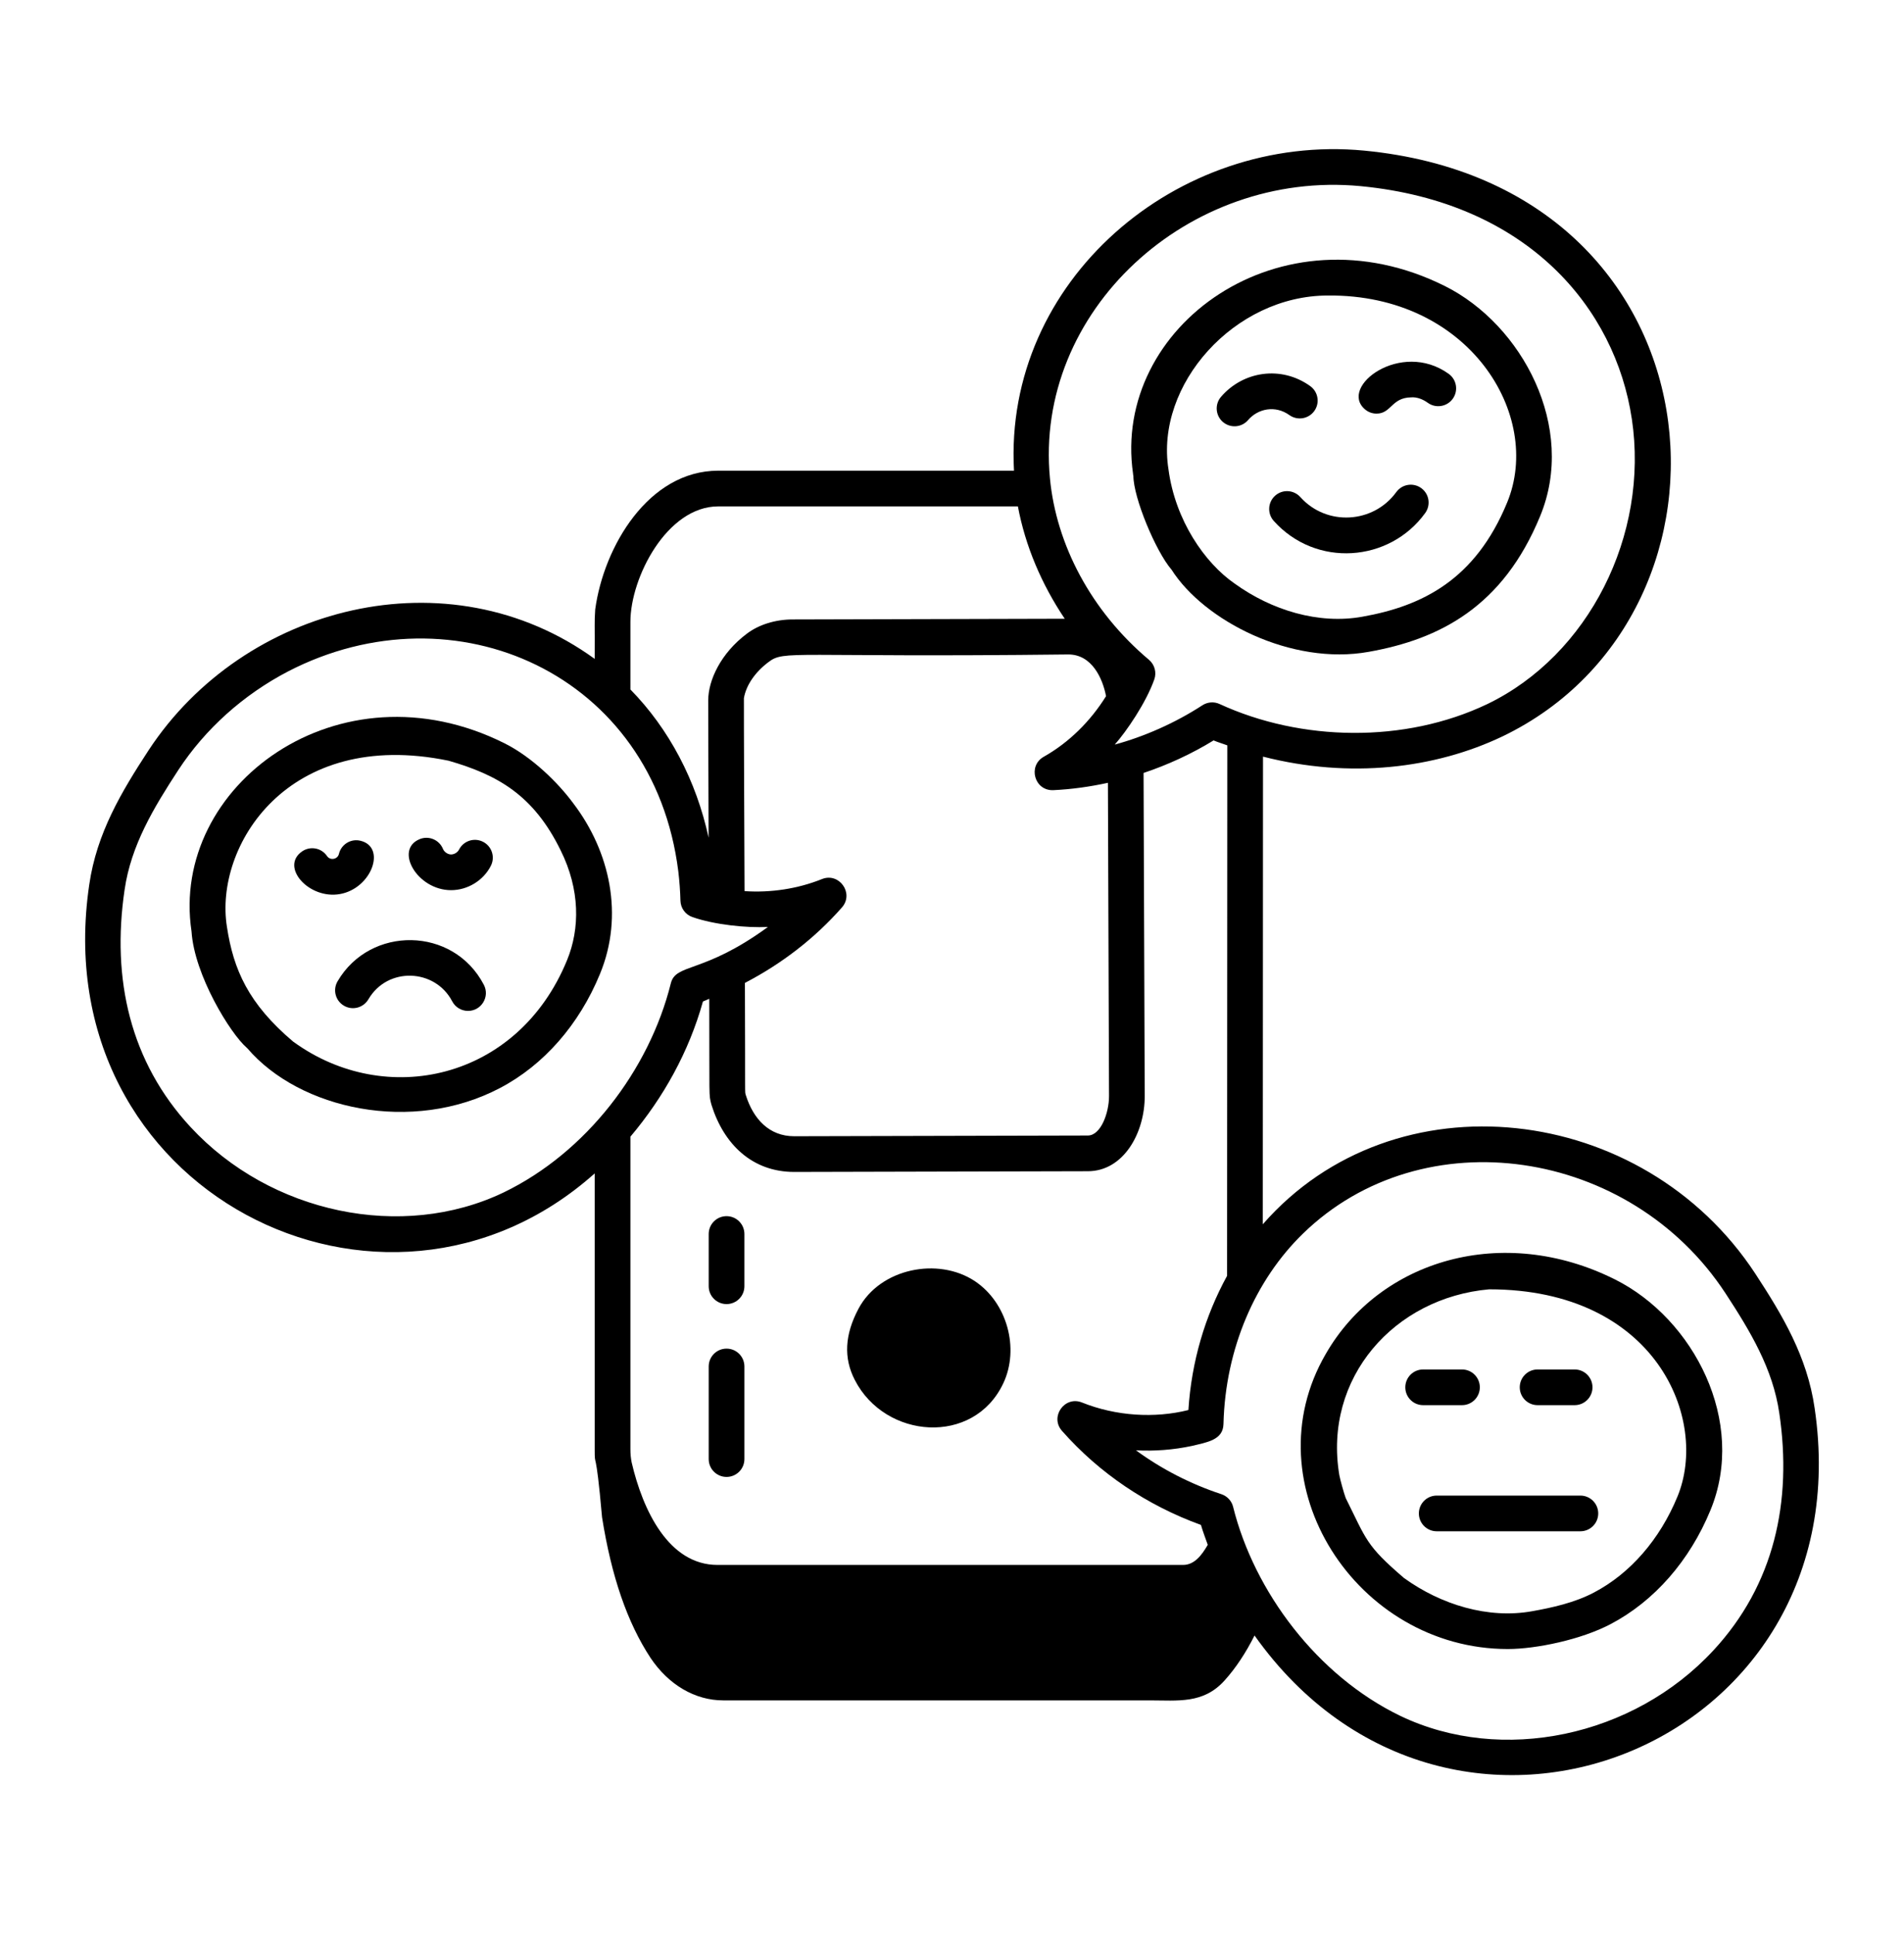
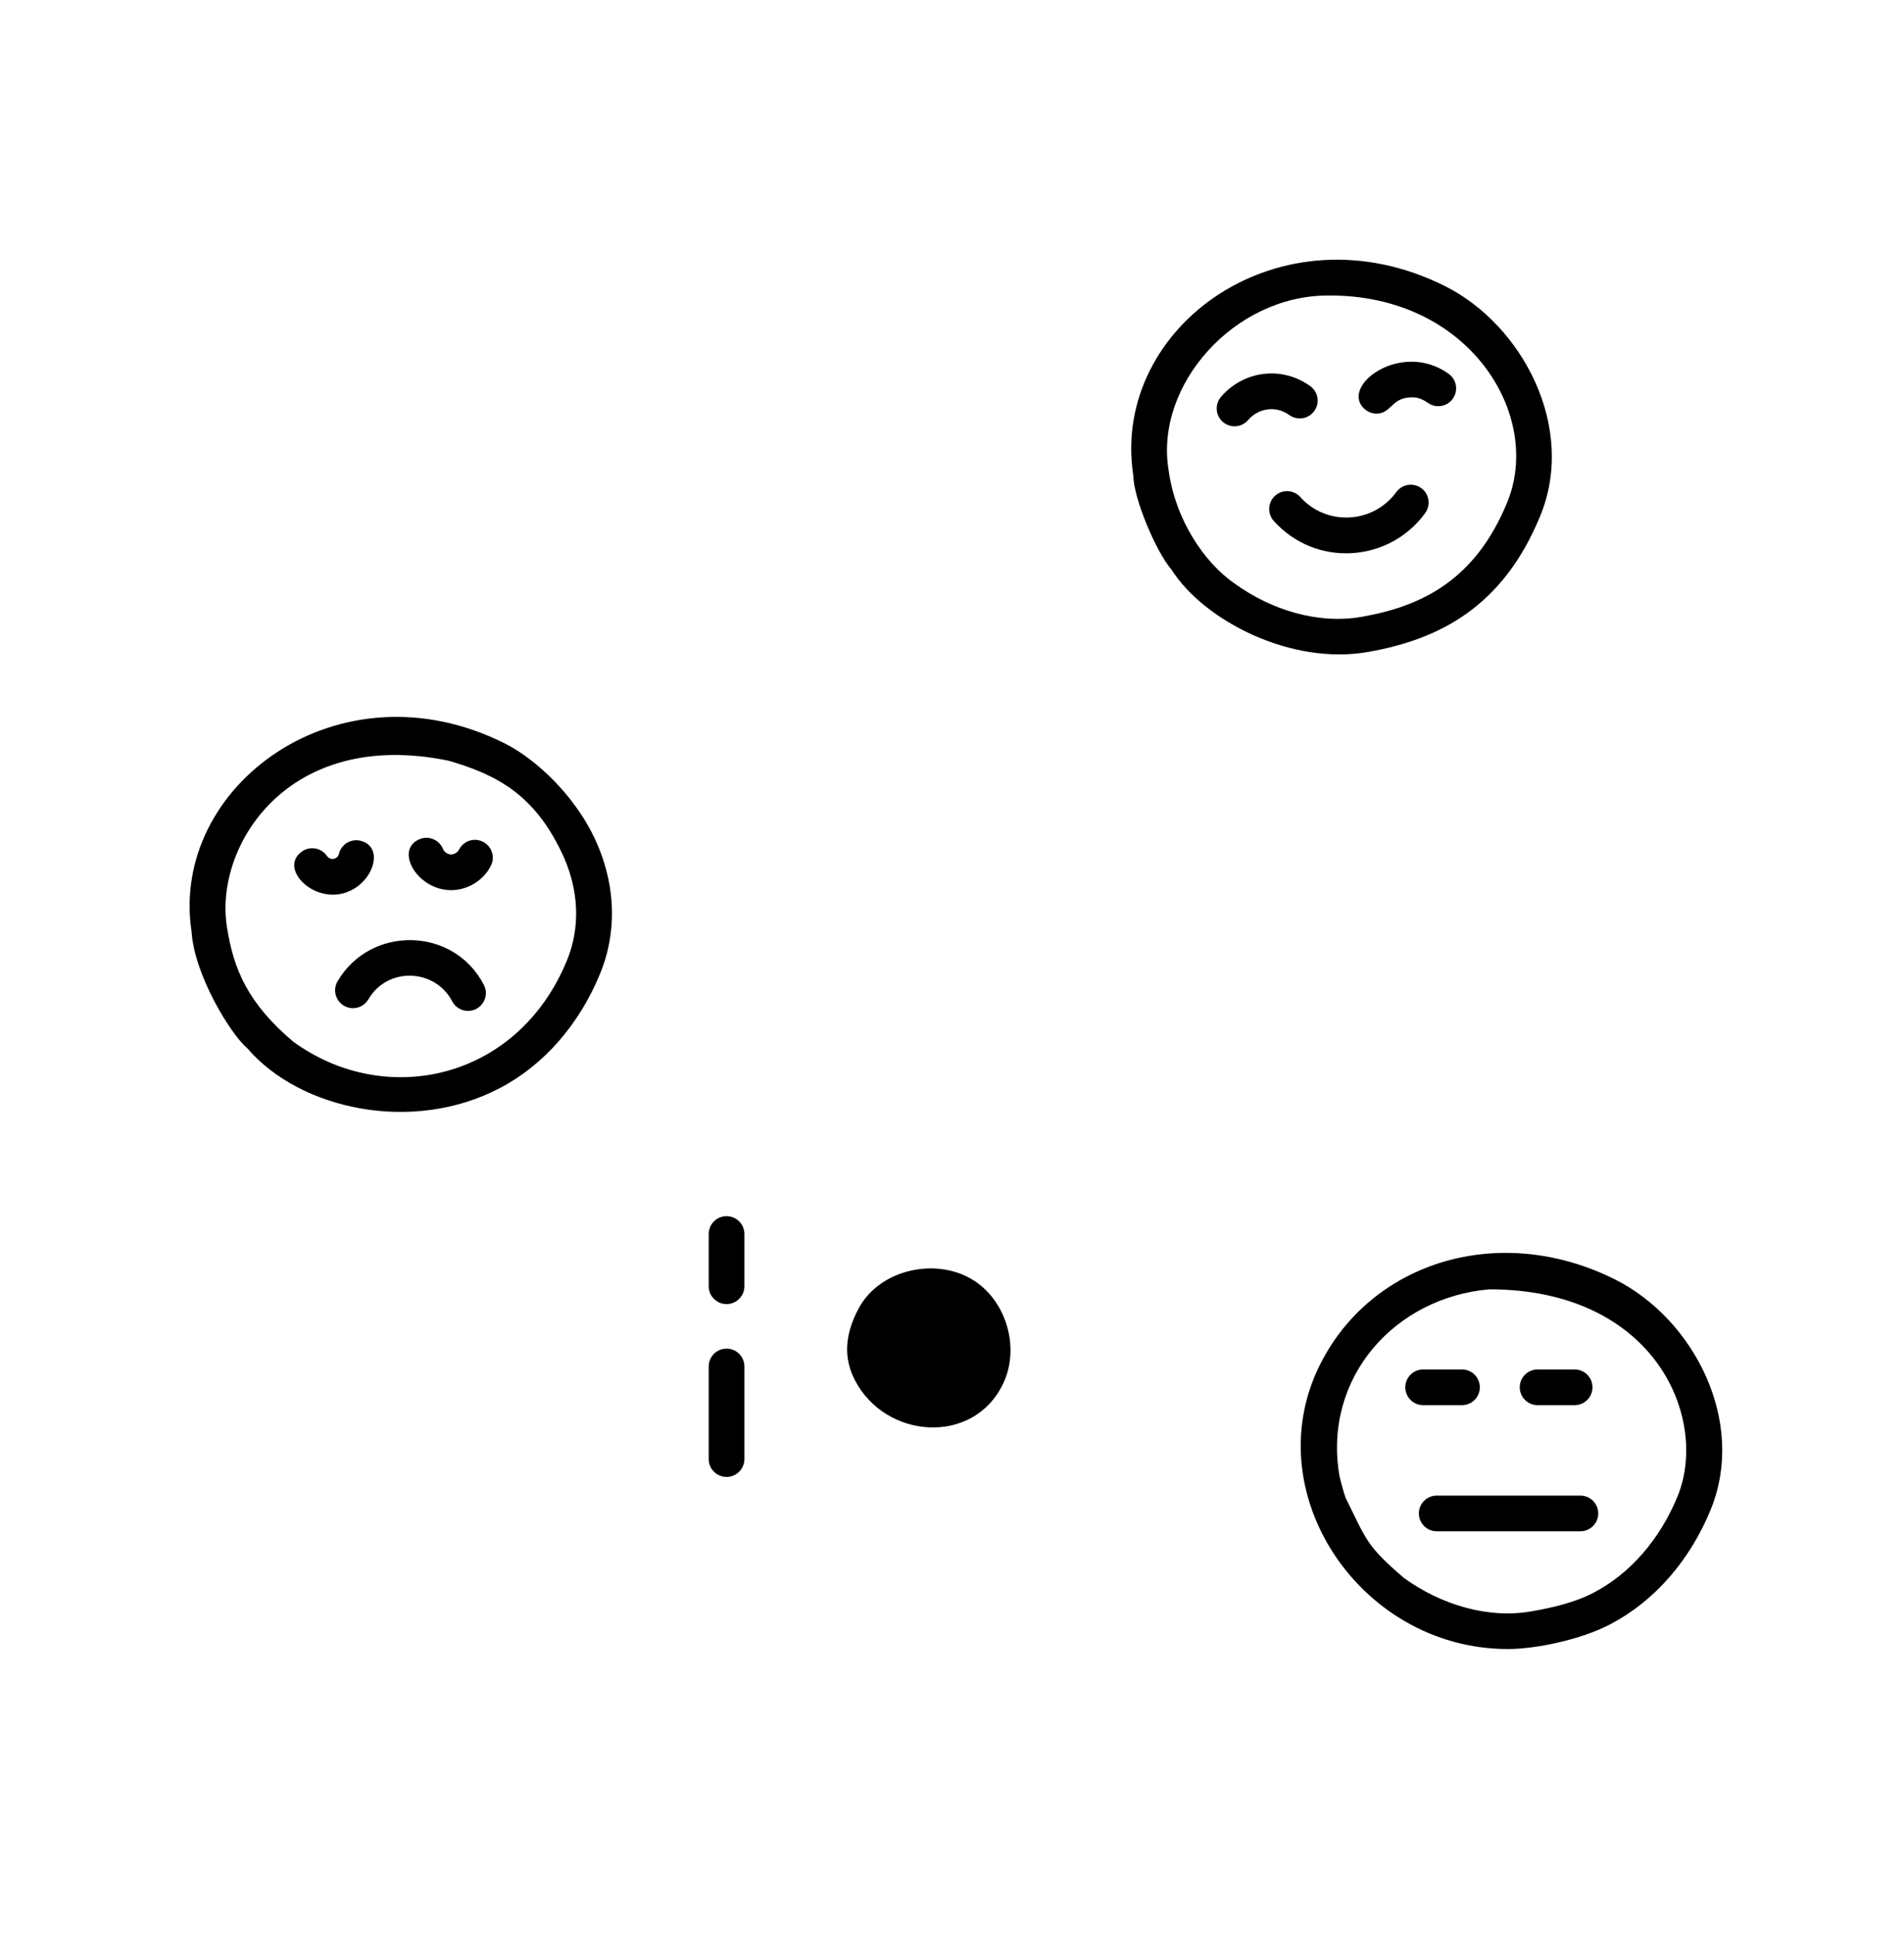
<svg xmlns="http://www.w3.org/2000/svg" width="64" height="65" viewBox="0 0 64 65" fill="none">
  <path d="M50.682 55.421C51.637 55.421 53.154 55.103 54.137 54.584C55.603 53.815 56.796 52.454 57.495 50.753C58.721 47.784 56.937 44.325 54.286 43C50.52 41.117 46.385 42.336 44.564 45.503C42.015 49.881 45.595 55.421 50.682 55.421ZM50.056 43.332C55.676 43.332 57.452 47.711 56.386 50.296C55.793 51.737 54.797 52.883 53.578 53.522C52.927 53.866 52.164 54.032 51.503 54.15C50.025 54.417 48.436 53.932 47.194 53.035C45.903 51.928 45.937 51.753 45.231 50.341L45.232 50.341C45.178 50.201 45.044 49.717 45.019 49.575C44.474 46.306 46.868 43.613 50.056 43.332Z" fill="black" />
  <path d="M47.693 50.864C47.693 51.195 47.962 51.464 48.293 51.464H53.122C53.453 51.464 53.722 51.195 53.722 50.864C53.722 50.532 53.453 50.264 53.122 50.264H48.293C47.962 50.264 47.693 50.532 47.693 50.864ZM47.837 47.225H49.142C49.474 47.225 49.742 46.956 49.742 46.625C49.742 46.294 49.474 46.025 49.142 46.025H47.837C47.505 46.025 47.237 46.294 47.237 46.625C47.237 46.956 47.505 47.225 47.837 47.225ZM51.684 47.225H52.929C53.26 47.225 53.529 46.956 53.529 46.625C53.529 46.294 53.26 46.025 52.929 46.025H51.684C51.352 46.025 51.084 46.294 51.084 46.625C51.084 46.956 51.352 47.225 51.684 47.225ZM16.809 36.565C18.276 35.796 19.469 34.434 20.167 32.733C20.979 30.769 20.505 28.621 19.274 27.004C18.764 26.309 17.883 25.443 16.959 24.981C11.398 22.201 5.701 26.408 6.438 31.303C6.531 32.773 7.746 34.74 8.292 35.211C8.304 35.224 8.313 35.233 8.318 35.236C10.072 37.283 13.856 38.12 16.809 36.565ZM9.866 35.015C9.863 35.013 9.859 35.011 9.856 35.009C8.347 33.731 7.847 32.589 7.628 31.15C7.195 28.45 9.658 24.449 15.077 25.566L15.077 25.566C16.725 26.041 17.936 26.718 18.848 28.585C19.497 29.893 19.5 31.206 19.058 32.276C17.401 36.31 12.959 37.261 9.866 35.015Z" fill="black" />
  <path d="M16.264 33.098C15.236 31.127 12.442 31.104 11.347 32.98C11.179 33.266 11.275 33.633 11.561 33.8C11.848 33.969 12.215 33.871 12.383 33.585C13.028 32.482 14.625 32.551 15.2 33.653C15.307 33.858 15.516 33.975 15.732 33.975C16.179 33.975 16.473 33.498 16.264 33.098ZM12.114 28.256C11.793 28.178 11.468 28.378 11.392 28.701C11.348 28.884 11.099 28.928 10.993 28.772C10.809 28.498 10.436 28.425 10.161 28.61C9.398 29.126 10.383 30.238 11.431 30.047C12.497 29.855 12.996 28.466 12.114 28.256ZM15.162 29.917C15.718 29.917 16.25 29.593 16.5 29.097C16.65 28.801 16.531 28.44 16.235 28.291C15.938 28.141 15.579 28.26 15.429 28.555C15.383 28.648 15.267 28.717 15.163 28.717C15.16 28.717 15.157 28.717 15.153 28.717C15.046 28.712 14.931 28.632 14.891 28.533C14.766 28.225 14.414 28.077 14.11 28.201C13.241 28.553 14.021 29.917 15.162 29.917ZM32.771 43.059C31.536 42.236 29.58 42.624 28.858 43.982C28.393 44.855 28.351 45.64 28.733 46.379C29.756 48.371 32.728 48.595 33.722 46.495C34.278 45.321 33.851 43.78 32.771 43.059ZM38.085 15.916C38.087 15.954 38.092 15.984 38.097 15.99C38.097 16.727 38.846 18.523 39.375 19.141L39.376 19.14C40.471 20.866 43.412 22.376 46.008 21.907C48.389 21.485 50.519 20.392 51.77 17.345C53.002 14.362 51.169 10.915 48.572 9.616C43.049 6.855 37.373 10.974 38.085 15.916ZM44.633 9.932C49.389 9.885 51.87 13.958 50.661 16.887C49.593 19.486 47.804 20.37 45.797 20.726C44.322 20.994 42.737 20.506 41.504 19.615C40.501 18.925 39.502 17.488 39.276 15.77C38.826 12.933 41.488 9.932 44.633 9.932Z" fill="black" />
-   <path d="M39.354 19.115C39.352 19.113 39.349 19.109 39.348 19.107C39.35 19.11 39.352 19.113 39.354 19.115ZM46.27 13.901C46.767 13.901 46.773 13.364 47.43 13.355C47.623 13.338 47.826 13.417 47.995 13.539C48.263 13.732 48.639 13.67 48.832 13.402C49.026 13.133 48.965 12.758 48.695 12.564C47.093 11.411 44.99 12.994 45.88 13.756C45.993 13.854 46.132 13.901 46.27 13.901ZM41.952 14.118C42.289 13.727 42.871 13.614 43.341 13.951C43.61 14.143 43.984 14.082 44.178 13.813C44.371 13.544 44.31 13.169 44.041 12.976C43.061 12.273 41.781 12.477 41.043 13.336C40.827 13.587 40.855 13.966 41.106 14.182C41.359 14.399 41.739 14.368 41.952 14.118ZM42.861 16.66C42.614 16.881 42.594 17.261 42.815 17.507C44.232 19.086 46.703 18.904 47.906 17.242C48.101 16.973 48.041 16.598 47.772 16.404C47.504 16.21 47.129 16.27 46.934 16.538C46.166 17.597 44.596 17.695 43.709 16.706C43.486 16.459 43.107 16.439 42.861 16.66Z" fill="black" />
-   <path d="M19.99 39.436V48.699C19.99 49.425 20.015 48.477 20.237 50.993C20.554 52.988 21.086 54.533 21.868 55.721C22.475 56.627 23.365 57.147 24.31 57.147H38.646C39.59 57.147 40.443 57.27 41.154 56.487C41.541 56.061 41.887 55.53 42.169 54.966C48.751 64.246 62.686 58.748 60.996 47.325C60.746 45.586 59.911 44.197 59.004 42.809C55.225 37.042 46.871 36.085 42.447 41.146L42.454 25.429C45.377 26.177 48.241 25.831 50.512 24.745C59.154 20.582 58.099 6.241 45.85 5.061C39.571 4.464 33.731 9.439 34.084 15.819H24.142C21.795 15.819 20.293 18.375 20.007 20.484C19.976 20.972 19.997 20.885 19.99 22.144C15.068 18.576 8.193 20.338 4.992 25.219C4.086 26.607 3.251 27.996 3 29.732C1.478 40.038 12.901 45.763 19.99 39.436ZM43.8 41.457C47.833 37.536 54.794 38.574 58 43.466C58.83 44.736 59.593 46 59.809 47.498C60.248 50.47 59.636 53.262 57.594 55.466L57.593 55.467C54.904 58.374 50.478 59.301 47.072 57.669C44.277 56.32 42.159 53.494 41.449 50.642C41.4 50.442 41.25 50.282 41.055 50.217C40.016 49.874 39.047 49.375 38.184 48.743C38.808 48.775 39.443 48.728 40.06 48.596C40.58 48.47 41.112 48.396 41.125 47.861C41.188 45.315 42.202 43.008 43.8 41.457ZM41.246 42.879C40.506 44.23 40.051 45.755 39.946 47.389C38.812 47.673 37.512 47.594 36.37 47.136C35.786 46.901 35.279 47.616 35.697 48.089C36.945 49.506 38.555 50.594 40.368 51.25C40.432 51.476 40.52 51.696 40.597 51.919C40.401 52.257 40.154 52.595 39.766 52.595H24.118C22.473 52.595 21.605 50.751 21.233 49.153C21.204 49.014 21.19 48.866 21.19 48.699V38.202C22.307 36.877 23.156 35.348 23.628 33.659C23.701 33.633 23.769 33.595 23.841 33.567C23.852 37.003 23.819 36.759 23.913 37.125C24.325 38.453 25.281 39.387 26.696 39.387L36.566 39.363C37.763 39.363 38.478 38.082 38.478 36.843L38.439 25.978C39.255 25.704 40.047 25.341 40.793 24.884C40.944 24.948 41.101 24.993 41.254 25.05L41.246 42.879ZM27.627 29.545C26.809 29.873 25.907 30.008 25.027 29.949C25.027 29.866 24.999 23.547 25.005 23.465C25.079 23.032 25.378 22.593 25.826 22.256C26.377 21.834 26.53 22.104 35.91 21.995C36.704 21.995 37.064 22.801 37.178 23.397C36.656 24.236 35.935 24.954 35.083 25.434C34.539 25.742 34.77 26.583 35.406 26.556C36.023 26.527 36.636 26.441 37.241 26.309L37.278 36.843C37.278 37.394 37.007 38.163 36.564 38.163L26.694 38.187C25.852 38.187 25.32 37.605 25.068 36.801C25.031 36.657 25.054 37.039 25.039 33.034C26.278 32.39 27.388 31.534 28.3 30.498C28.717 30.025 28.209 29.309 27.627 29.545ZM45.736 6.256C51.375 6.799 54.298 10.38 54.85 14.072L54.851 14.073C55.439 17.99 53.396 22.024 49.993 23.663C47.215 24.99 43.728 24.919 40.995 23.661C40.809 23.575 40.59 23.591 40.417 23.703C39.501 24.299 38.458 24.757 37.471 25.024C37.862 24.584 38.522 23.62 38.8 22.834C38.883 22.599 38.811 22.336 38.621 22.175C36.661 20.526 35.504 18.289 35.293 16.085C34.75 10.46 39.939 5.702 45.736 6.256ZM24.142 17.019H34.215C34.463 18.342 35.005 19.627 35.789 20.795L26.638 20.819C26.062 20.819 25.5 20.995 25.102 21.299C24.229 21.954 23.806 22.861 23.806 23.539C23.806 23.965 23.81 25.893 23.819 28.154C23.402 26.23 22.489 24.497 21.19 23.172V20.899C21.19 19.413 22.419 17.019 24.142 17.019ZM6.403 37.876C4.383 35.694 3.743 32.917 4.188 29.905C4.403 28.41 5.167 27.146 5.996 25.876C6.901 24.496 8.179 23.349 9.689 22.562C15.295 19.67 21.974 22.657 22.8 29.285C22.839 29.612 22.864 29.951 22.872 30.27C22.878 30.52 23.038 30.739 23.274 30.821C24.01 31.079 25.102 31.191 25.813 31.153C23.641 32.742 22.717 32.364 22.548 33.051C21.822 35.967 19.699 38.739 16.927 40.077C13.519 41.709 9.093 40.784 6.403 37.876L6.403 37.876Z" fill="black" />
+   <path d="M39.354 19.115C39.352 19.113 39.349 19.109 39.348 19.107C39.35 19.11 39.352 19.113 39.354 19.115ZM46.27 13.901C46.767 13.901 46.773 13.364 47.43 13.355C47.623 13.338 47.826 13.417 47.995 13.539C48.263 13.732 48.639 13.67 48.832 13.402C49.026 13.133 48.965 12.758 48.695 12.564C47.093 11.411 44.99 12.994 45.88 13.756C45.993 13.854 46.132 13.901 46.27 13.901ZM41.952 14.118C42.289 13.727 42.871 13.614 43.341 13.951C43.61 14.143 43.984 14.082 44.178 13.813C44.371 13.544 44.31 13.169 44.041 12.976C43.061 12.273 41.781 12.477 41.043 13.336C40.827 13.587 40.855 13.966 41.106 14.182C41.359 14.399 41.739 14.368 41.952 14.118ZM42.861 16.66C42.614 16.881 42.594 17.261 42.815 17.507C44.232 19.086 46.703 18.904 47.906 17.242C48.101 16.973 48.041 16.598 47.772 16.404C47.504 16.21 47.129 16.27 46.934 16.538C46.166 17.597 44.596 17.695 43.709 16.706C43.486 16.459 43.107 16.439 42.861 16.66" fill="black" />
  <path d="M24.422 45.325C24.09 45.325 23.822 45.594 23.822 45.925V49.037C23.822 49.369 24.09 49.637 24.422 49.637C24.753 49.637 25.022 49.369 25.022 49.037V45.925C25.022 45.594 24.753 45.325 24.422 45.325ZM24.422 40.873C24.09 40.873 23.822 41.142 23.822 41.473V43.228C23.822 43.56 24.09 43.828 24.422 43.828C24.753 43.828 25.022 43.56 25.022 43.228V41.473C25.022 41.142 24.753 40.873 24.422 40.873Z" fill="black" />
</svg>